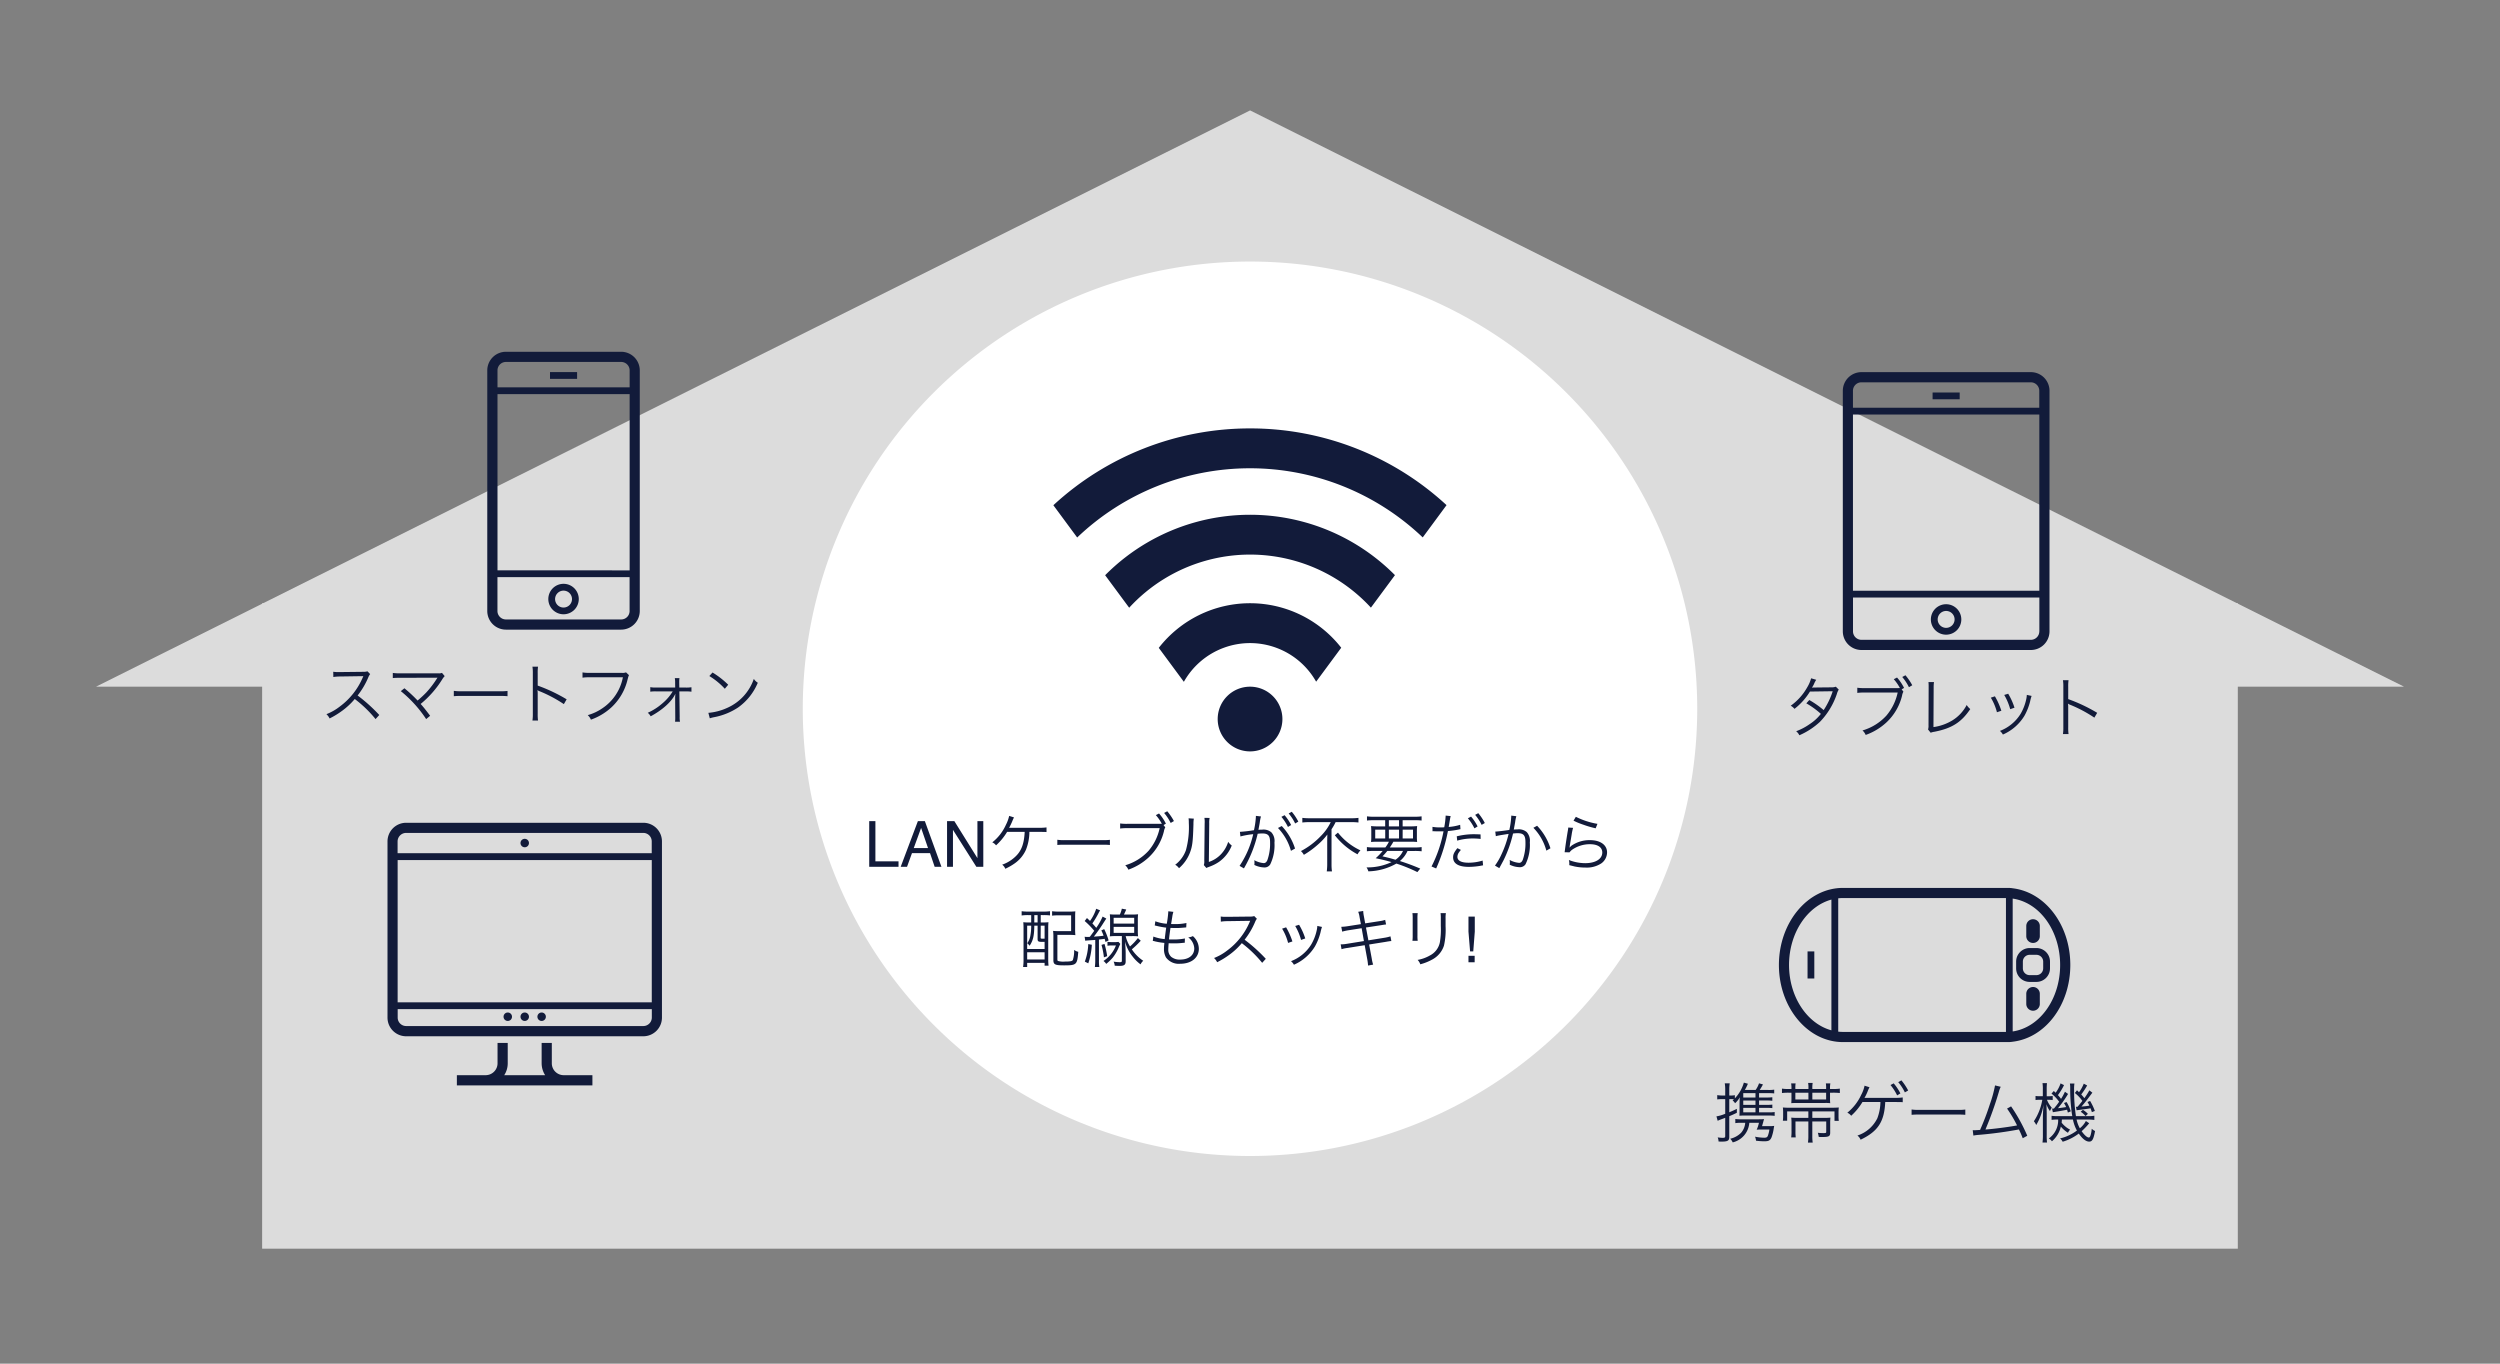
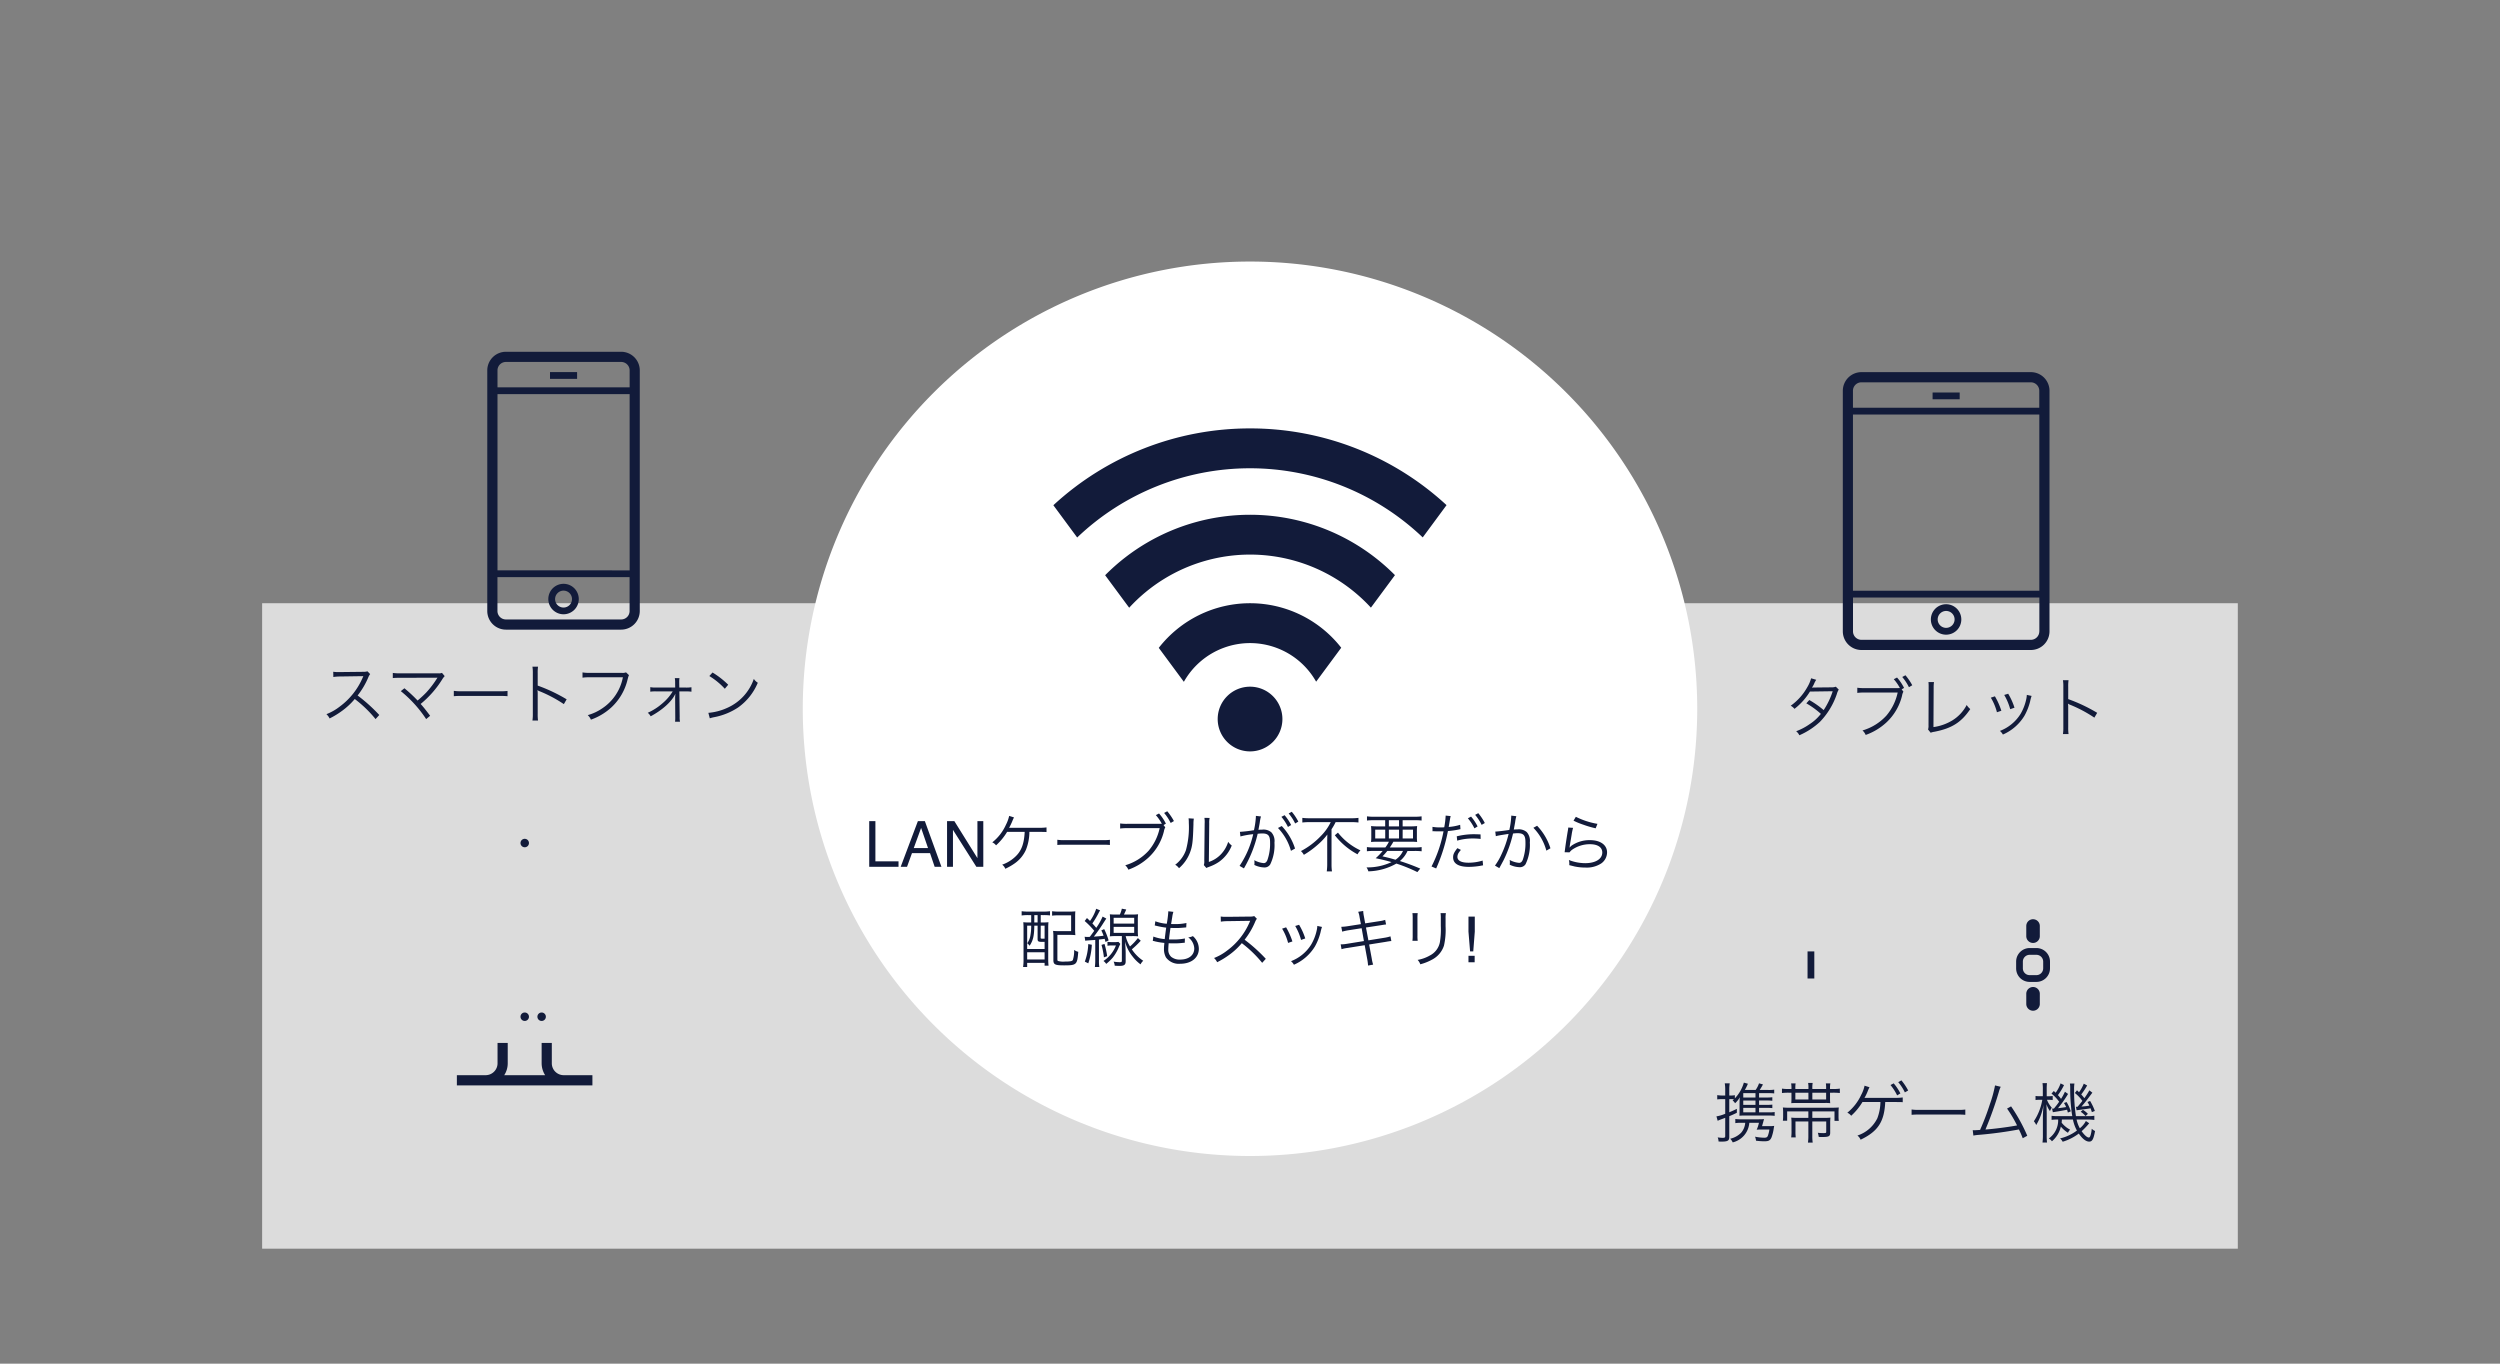
<svg xmlns="http://www.w3.org/2000/svg" width="550" height="300" viewBox="0 0 550 300">
  <rect x="0" y="0" width="550" height="300" fill="#808080" stroke="none" />
  <g id="feature_img_kaiteki" transform="translate(-658 -2202)">
    <path id="パス_274" data-name="パス 274" d="M0,0H550V300H0Z" transform="translate(658 2202)" fill="rgba(255,255,255,0)" />
    <g id="feature_img_kaiteki-2" data-name="feature_img_kaiteki">
      <path id="パス_272" data-name="パス 272" d="M0,0H434.65V142H0Z" transform="translate(715.67 2334.71)" fill="#dcdcdc" />
-       <path id="パス_66" data-name="パス 66" d="M675.2,298.35H167.43l253.9-126.78Z" transform="translate(511.69 2054.72)" fill="#dcdcdc" />
      <path id="パス_273" data-name="パス 273" d="M98.39,0A98.39,98.39,0,1,1,0,98.39,98.39,98.39,0,0,1,98.39,0Z" transform="translate(834.61 2259.54)" fill="#fff" />
      <path id="パス_67" data-name="パス 67" d="M574.46,286.91a3.35,3.35,0,1,0-3.36-3.35A3.35,3.35,0,0,0,574.46,286.91Zm0-5.22a1.86,1.86,0,1,1-1.86,1.86A1.863,1.863,0,0,1,574.46,281.69Z" transform="translate(511.69 2054.72)" fill="#121b3a" />
      <path id="パス_275" data-name="パス 275" d="M0,0H5.96V1.49H0Z" transform="translate(1083.17 2288.35)" fill="#121b3a" />
      <path id="パス_68" data-name="パス 68" d="M593.1,229.15H555.83a4.106,4.106,0,0,0-4.1,4.1v52.93a4.106,4.106,0,0,0,4.1,4.1H593.1a4.106,4.106,0,0,0,4.1-4.1V233.25A4.106,4.106,0,0,0,593.1,229.15Zm1.86,57.03a1.863,1.863,0,0,1-1.86,1.86H555.83a1.863,1.863,0,0,1-1.86-1.86v-7.45h41v7.45Zm0-8.94h-41V238.47h41Zm0-40.26h-41v-3.73a1.863,1.863,0,0,1,1.86-1.86h37.27a1.863,1.863,0,0,1,1.86,1.86v3.73Z" transform="translate(511.69 2054.72)" fill="#121b3a" />
      <path id="パス_69" data-name="パス 69" d="M270.29,275.72a3.35,3.35,0,1,0,3.35,3.35A3.35,3.35,0,0,0,270.29,275.72Zm0,5.22a1.86,1.86,0,1,1,1.86-1.86A1.863,1.863,0,0,1,270.29,280.94Z" transform="translate(511.69 2054.72)" fill="#121b3a" />
      <path id="パス_276" data-name="パス 276" d="M0,0H5.96V1.49H0Z" transform="translate(779 2283.86)" fill="#121b3a" />
      <path id="パス_70" data-name="パス 70" d="M282.96,224.67H257.61a4.106,4.106,0,0,0-4.1,4.1V281.7a4.106,4.106,0,0,0,4.1,4.1h25.35a4.106,4.106,0,0,0,4.1-4.1V228.77A4.1,4.1,0,0,0,282.96,224.67Zm-25.34,2.24h25.35a1.863,1.863,0,0,1,1.86,1.86v3.73H255.76v-3.73A1.85,1.85,0,0,1,257.62,226.91Zm27.21,7.08v38.77H255.76V233.99Zm-1.87,49.57H257.61a1.863,1.863,0,0,1-1.86-1.86v-7.45h29.07v7.45A1.85,1.85,0,0,1,282.96,283.56Z" transform="translate(511.69 2054.72)" fill="#121b3a" />
-       <path id="パス_71" data-name="パス 71" d="M287.84,328.29H235.66a4.106,4.106,0,0,0-4.1,4.1v38.77a4.106,4.106,0,0,0,4.1,4.1h52.18a4.106,4.106,0,0,0,4.1-4.1V332.39A4.1,4.1,0,0,0,287.84,328.29Zm-52.19,2.23h52.18a1.863,1.863,0,0,1,1.86,1.86v2.61H233.78v-2.61A1.885,1.885,0,0,1,235.65,330.52Zm54.05,5.97V367.8H233.79V336.49Zm-1.86,36.52H235.66a1.863,1.863,0,0,1-1.86-1.86v-1.86h55.91v1.86A1.871,1.871,0,0,1,287.84,373.01Z" transform="translate(511.69 2054.72)" fill="#121b3a" />
      <path id="パス_72" data-name="パス 72" d="M270.32,383.82a2.614,2.614,0,0,1-2.61-2.62v-4.47h-2.24v4.47a4.9,4.9,0,0,0,.77,2.62h-9a4.794,4.794,0,0,0,.77-2.62v-4.47h-2.24v4.47a2.62,2.62,0,0,1-2.61,2.62h-6.34v2.24h29.82v-2.24Z" transform="translate(511.69 2054.72)" fill="#121b3a" />
      <path id="パス_277" data-name="パス 277" d="M.93,0A.93.93,0,1,1,0,.93.93.93,0,0,1,.93,0Z" transform="translate(772.511 2386.54)" fill="#121b3a" />
      <path id="パス_278" data-name="パス 278" d="M.93,0A.93.93,0,1,1,0,.93.93.93,0,0,1,.93,0Z" transform="translate(776.23 2424.75)" fill="#121b3a" />
      <path id="パス_279" data-name="パス 279" d="M.93,0A.93.93,0,1,1,0,.93.93.93,0,0,1,.93,0Z" transform="translate(772.511 2424.75)" fill="#121b3a" />
-       <path id="パス_280" data-name="パス 280" d="M.93,0A.93.93,0,1,1,0,.93.93.93,0,0,1,.93,0Z" transform="translate(768.78 2424.75)" fill="#121b3a" />
-       <path id="パス_73" data-name="パス 73" d="M551.76,376.54h36.33a6.56,6.56,0,0,0,1.08-.09c7.19-.9,12.61-8.15,12.61-16.87s-5.42-15.96-12.61-16.87a6.559,6.559,0,0,0-1.08-.09H551.76c-7.77,0-14.09,7.61-14.09,16.96S543.99,376.54,551.76,376.54Zm47.78-16.96c0,7.51-4.47,13.74-10.44,14.62V344.97C595.07,345.84,599.54,352.07,599.54,359.58Zm-11.92-14.73V374.3H551.76a8.935,8.935,0,0,1-1.04-.06V344.91a8.935,8.935,0,0,1,1.04-.06h35.86Zm-38.4.34v28.76c-5.32-1.45-9.32-7.34-9.32-14.38S543.9,346.64,549.22,345.19Z" transform="translate(511.69 2054.72)" fill="#121b3a" />
      <path id="パス_74" data-name="パス 74" d="M592.84,363.3h1.49a2.987,2.987,0,0,0,2.98-2.98v-1.49a2.987,2.987,0,0,0-2.98-2.98h-1.49a2.987,2.987,0,0,0-2.98,2.98v1.49A2.968,2.968,0,0,0,592.84,363.3Zm-1.5-4.47a1.494,1.494,0,0,1,1.49-1.49h1.49a1.494,1.494,0,0,1,1.49,1.49v1.49a1.494,1.494,0,0,1-1.49,1.49h-1.49a1.494,1.494,0,0,1-1.49-1.49Z" transform="translate(511.69 2054.72)" fill="#121b3a" />
      <path id="パス_75" data-name="パス 75" d="M593.58,364.42a1.494,1.494,0,0,0-1.49,1.49v2.24a1.49,1.49,0,0,0,2.98,0v-2.24A1.494,1.494,0,0,0,593.58,364.42Z" transform="translate(511.69 2054.72)" fill="#121b3a" />
      <path id="パス_76" data-name="パス 76" d="M593.58,354.73a1.494,1.494,0,0,0,1.49-1.49V351a1.49,1.49,0,0,0-2.98,0v2.24A1.494,1.494,0,0,0,593.58,354.73Z" transform="translate(511.69 2054.72)" fill="#121b3a" />
      <path id="パス_281" data-name="パス 281" d="M0,0H1.49V5.96H0Z" transform="translate(1055.66 2411.31)" fill="#121b3a" />
      <path id="パス_282" data-name="パス 282" d="M1.066-10.042h1.36V-1.2H7.513V0H1.066Zm12.94,5.927L12.482-8.552l-1.62,4.437Zm-2.235-5.927H13.31L16.953,0h-1.49L14.444-3.008H10.473L9.386,0H7.991Zm6.419,0H19.8l5.072,8.135v-8.135h1.292V0H24.637L19.489-8.128V0h-1.3ZM38.336-7.686c1.358.014,1.358.014,1.736.042V-8.666a11.479,11.479,0,0,1-1.722.084c-6.286,0-6.286,0-6.51.014a13.761,13.761,0,0,0,.728-1.526,7.669,7.669,0,0,1,.35-.77L31.854-11.2a7.956,7.956,0,0,1-.714,1.96,10.3,10.3,0,0,1-3,3.864,2,2,0,0,1,.826.658,12.848,12.848,0,0,0,2.436-2.968H35.27c-.126,2.6-.714,4.172-2,5.4a8.1,8.1,0,0,1-2.954,1.82,1.984,1.984,0,0,1,.686.9A13.031,13.031,0,0,0,33.156-.812a7.294,7.294,0,0,0,2.394-2.94,10.854,10.854,0,0,0,.756-3.934ZM42.452-4.8a15.294,15.294,0,0,1,1.736-.056h8.12a16.015,16.015,0,0,1,1.708.056V-5.936a11.042,11.042,0,0,1-1.694.07H44.188a9.9,9.9,0,0,1-1.736-.084ZM65.818-9.184l.518-.308a10.285,10.285,0,0,0-1.512-2.24l-.7.364a9.735,9.735,0,0,1,1.316,1.9c-.35.014-.532.014-.826.014H57.852a9.925,9.925,0,0,1-1.582-.084v1.12A10.337,10.337,0,0,1,57.838-8.5h7.126a11.345,11.345,0,0,1-2.45,4.984A11.242,11.242,0,0,1,57.39-.336a2.77,2.77,0,0,1,.686.966A12.871,12.871,0,0,0,62.472-2a11.631,11.631,0,0,0,3.43-5.81A2.567,2.567,0,0,1,66.2-8.68Zm.126-2.66a10.381,10.381,0,0,1,1.442,2.2l.714-.42a12.194,12.194,0,0,0-1.47-2.156Zm5.376,1.176a6.227,6.227,0,0,1,.056.994,19.1,19.1,0,0,1-.63,6.006A6.926,6.926,0,0,1,68.38-.448a2.586,2.586,0,0,1,.84.756A8.558,8.558,0,0,0,71.642-3.15c.532-1.414.644-2.45.756-6.244a6.974,6.974,0,0,1,.084-1.2Zm3.486-.1a5.617,5.617,0,0,1,.056,1.246l-.084,8.19a2.359,2.359,0,0,1-.1.952l.56.644a2.333,2.333,0,0,1,.322-.154c.2-.07.2-.07.448-.168a9.228,9.228,0,0,0,2-1.022,7.955,7.955,0,0,0,2.814-3.6,3.914,3.914,0,0,1-.784-.812,6.923,6.923,0,0,1-1.652,2.8,6.47,6.47,0,0,1-2.6,1.624L75.87-9.52a5.428,5.428,0,0,1,.084-1.232Zm16.94-.224a10.731,10.731,0,0,1,1.442,2.226l.7-.42a10.628,10.628,0,0,0-1.442-2.17ZM82.73-6.678a18.224,18.224,0,0,1,2.814-.5,20.66,20.66,0,0,1-3,6.972L83.5.35a27.191,27.191,0,0,0,3.024-7.616,8.038,8.038,0,0,1,1.008-.07c1.3,0,1.722.476,1.722,1.96a10.837,10.837,0,0,1-.588,3.892q-.273.672-.8.672a5.233,5.233,0,0,1-2.086-.644,2.583,2.583,0,0,1,.042.546,3.128,3.128,0,0,1-.028.5A5.267,5.267,0,0,0,87.91.14a1.462,1.462,0,0,0,1.372-.658,9.65,9.65,0,0,0,.938-4.816,2.826,2.826,0,0,0-.686-2.254,2.676,2.676,0,0,0-2.016-.588,8.159,8.159,0,0,0-.826.042c.112-.6.238-1.246.294-1.6a8.607,8.607,0,0,1,.266-1.344l-1.12-.126v.182a17.292,17.292,0,0,1-.42,2.968,28.719,28.719,0,0,1-3.094.364Zm10.612-5.054a10.14,10.14,0,0,1,1.428,2.2l.7-.406a11.245,11.245,0,0,0-1.442-2.17ZM90.99-8.54a11.822,11.822,0,0,1,2.856,5.026l.9-.5a12.82,12.82,0,0,0-2.926-4.956ZM102.6-9.828A11.21,11.21,0,0,1,100.37-6.72a16.72,16.72,0,0,1-4.326,3.262,3.169,3.169,0,0,1,.644.826,19.284,19.284,0,0,0,3.024-2.2A14.27,14.27,0,0,0,101.854-7.1c-.014.56-.028,1.036-.028,1.6v5a12.863,12.863,0,0,1-.1,1.512h1.148a10.037,10.037,0,0,1-.1-1.512V-8.26a11.819,11.819,0,0,0,.9-1.568h3.514a11.961,11.961,0,0,1,1.512.084v-1.022a10.869,10.869,0,0,1-1.526.084h-9.31a11.5,11.5,0,0,1-1.512-.084v1.022a12.853,12.853,0,0,1,1.526-.084Zm.9,2.884a15.687,15.687,0,0,0,5,4.2,3.247,3.247,0,0,1,.644-.868,13.516,13.516,0,0,1-2.8-1.736,13.183,13.183,0,0,1-2.156-2.17Zm8.61,2.688a10.249,10.249,0,0,1-1.554-.084v.924a11.959,11.959,0,0,1,1.554-.07h1.918a13.945,13.945,0,0,1-1.54,1.6c1.4.294,2.394.532,3.486.854a12.476,12.476,0,0,1-5.5,1.162,3.215,3.215,0,0,1,.406.868,13.02,13.02,0,0,0,6.16-1.708,33.667,33.667,0,0,1,4.62,1.876l.63-.77a46.582,46.582,0,0,0-4.48-1.666,6.039,6.039,0,0,0,1.68-2.212h1.54a12.328,12.328,0,0,1,1.568.07V-4.34a10.211,10.211,0,0,1-1.568.084H115.6c.308-.462.392-.574.784-1.26H120a14.234,14.234,0,0,1,1.61.056,9.02,9.02,0,0,1-.056-1.232v-.994a10.3,10.3,0,0,1,.056-1.274,13.945,13.945,0,0,1-1.526.07h-1.666v-1.358h2.618a11.2,11.2,0,0,1,1.554.07V-11.1a10.515,10.515,0,0,1-1.6.084h-8.834a10.425,10.425,0,0,1-1.582-.084v.924a10.95,10.95,0,0,1,1.554-.07h2.45V-8.89h-1.6a14.233,14.233,0,0,1-1.512-.07,10.74,10.74,0,0,1,.056,1.274v1.008a9.6,9.6,0,0,1-.056,1.218,14.723,14.723,0,0,1,1.61-.056h2.324a7.379,7.379,0,0,1-.784,1.26Zm6.384.77a4.515,4.515,0,0,1-1.652,1.932C115.77-1.876,115.28-2,113.978-2.3a12.412,12.412,0,0,0,1.064-1.19Zm-3.108-6.762h2.24V-8.89h-2.24Zm-.8,2.072V-6.23h-2.2V-8.176Zm.8,0h2.24V-6.23h-2.24Zm3.038,0H120.7V-6.23h-2.282Zm6.566.364a2.085,2.085,0,0,1,.238-.014h.056c.546.028.672.028,1.162.028.518,0,.686,0,.966-.014A28.493,28.493,0,0,1,124.772-.07l1.022.434a37.433,37.433,0,0,0,2.59-8.232A18.68,18.68,0,0,0,130.75-8.2L131-8.26l.14-.014-.07-.966a11.383,11.383,0,0,1-2.52.476c.07-.378.1-.574.182-1.064s.126-.756.14-.84c.042-.2.056-.266.112-.49l-1.106-.112v.1a17.265,17.265,0,0,1-.308,2.478c-.406.028-.56.028-.84.028a9.655,9.655,0,0,1-1.75-.126Zm10.57.686c-1.05-.042-1.26-.042-1.526-.042a15.861,15.861,0,0,0-3.71.462l.1.952a12.185,12.185,0,0,1,3.5-.476,14.056,14.056,0,0,1,1.652.1Zm-5.1,3.024c-.742.952-.938,1.386-.938,2.016,0,1.386,1.19,2.1,3.486,2.1A15.328,15.328,0,0,0,135.5-.21l.434-.084.182-.028-.1-1.05A10.4,10.4,0,0,1,132.92-.9c-1.6,0-2.45-.448-2.45-1.288a1.685,1.685,0,0,1,.35-.994,4.692,4.692,0,0,1,.42-.532Zm2.31-6.566a10.249,10.249,0,0,1,1.442,2.212l.7-.42a10.628,10.628,0,0,0-1.442-2.17Zm1.6-.756a10.488,10.488,0,0,1,1.428,2.2l.7-.406a11.244,11.244,0,0,0-1.442-2.17Zm4.55,4.69a8.011,8.011,0,0,1,.812-.182c.126-.028.8-.14,2-.322a23.112,23.112,0,0,1-1.54,4.438A13.426,13.426,0,0,1,138.73-.266l.952.56c.434-.784.728-1.344.91-1.68a26.412,26.412,0,0,0,2.114-5.936,8.039,8.039,0,0,1,1.008-.07c1.3,0,1.722.476,1.722,1.96a10.838,10.838,0,0,1-.588,3.892q-.273.672-.8.672a5.233,5.233,0,0,1-2.086-.644,2.711,2.711,0,0,1,.042.56,3.045,3.045,0,0,1-.028.49,5.267,5.267,0,0,0,2.114.546,1.462,1.462,0,0,0,1.372-.658A9.65,9.65,0,0,0,146.4-5.39a2.826,2.826,0,0,0-.686-2.254,2.676,2.676,0,0,0-2.016-.588,8.159,8.159,0,0,0-.826.042c.126-.672.224-1.19.294-1.6a8.606,8.606,0,0,1,.266-1.344l-1.12-.126v.182a17.111,17.111,0,0,1-.42,2.968c-1.134.182-2.59.35-3.094.364Zm8.26-1.848a11.46,11.46,0,0,1,2.856,5.026l.9-.518A12.66,12.66,0,0,0,148-9.03Zm8.834-1.568a15.593,15.593,0,0,0,2.142.882,21.594,21.594,0,0,0,2.73.8l.392-.98A16.879,16.879,0,0,1,156.524-11Zm-1.162,1.512a4.709,4.709,0,0,1-.1.742c-.2,1.176-.448,2.8-.588,3.864-.056.448-.07.574-.112.826l1.092.028a2.434,2.434,0,0,1,.56-.574,6.783,6.783,0,0,1,3.92-1.218c1.708,0,2.716.672,2.716,1.82,0,1.428-1.47,2.352-3.78,2.352a9.943,9.943,0,0,1-3.57-.7,3.237,3.237,0,0,1,.1.868,2.208,2.208,0,0,1-.014.266c.854.21.854.21,1.12.28a11.632,11.632,0,0,0,2.45.252,5.811,5.811,0,0,0,3.486-.924,2.993,2.993,0,0,0,1.26-2.408c0-1.638-1.47-2.7-3.752-2.7a6.93,6.93,0,0,0-4.046,1.2,3.921,3.921,0,0,0-.434.42l-.028-.014a1.687,1.687,0,0,0,.056-.322c.042-.322.07-.42.406-2.45a11.717,11.717,0,0,1,.322-1.54Z" transform="translate(848.162 2392.696)" fill="#121b3a" />
      <path id="パス_283" data-name="パス 283" d="M3-10.374V-8.75H2.66a12.519,12.519,0,0,1-1.4-.056,13.461,13.461,0,0,1,.056,1.414V-.686a10.668,10.668,0,0,1-.1,1.736h.9V.14H5.95V.756h.868a12.991,12.991,0,0,1-.07-1.442V-7.434A12.946,12.946,0,0,1,6.8-8.806a14.359,14.359,0,0,1-1.5.056H5.1v-1.624H5.74a12.534,12.534,0,0,1,1.4.07v-.924a10.6,10.6,0,0,1-1.456.084H2.31A10.09,10.09,0,0,1,.9-11.228v.938a9.665,9.665,0,0,1,1.386-.084Zm.686,0H4.41V-8.75H3.682ZM3-8.05a11.164,11.164,0,0,1-.168,2.114,4.081,4.081,0,0,1-.7,1.75,2.466,2.466,0,0,1,.518.56c.77-1.162,1.008-2.156,1.036-4.424H4.41v2.94c0,.532.168.63,1.05.63.056,0,.126,0,.49-.014v1.582H2.114V-8.05Zm2.1,0H5.95v2.856c-.21,0-.322.014-.35.014-.448,0-.518-.028-.518-.224ZM2.114-2.2H5.95V-.616H2.114ZM12.67-9.828c0-.77.014-1.022.042-1.372a11.791,11.791,0,0,1-1.33.056H9.044A10.243,10.243,0,0,1,7.6-11.228v.98a9.252,9.252,0,0,1,1.428-.07h2.758v3.472H9.17A12.834,12.834,0,0,1,7.812-6.9a8.791,8.791,0,0,1,.07,1.358V-.49C7.882.5,8.246.686,10.234.686c2.758,0,2.9-.14,3.122-2.982a2.516,2.516,0,0,1-.91-.42A6.512,6.512,0,0,1,12.166-.5c-.14.266-.56.35-1.806.35a3.88,3.88,0,0,1-1.47-.14c-.1-.056-.126-.14-.126-.378V-6.02h2.6a12.174,12.174,0,0,1,1.358.056,10.8,10.8,0,0,1-.056-1.3Zm2.226,5.1a3.577,3.577,0,0,1,.574-.07c1.176-.084,1.176-.084,1.624-.112v4.55a10.3,10.3,0,0,1-.084,1.4h.98a7.78,7.78,0,0,1-.084-1.4V-5c.532-.056.644-.07,1.26-.154.07.238.1.35.182.686l.686-.336a14.622,14.622,0,0,0-.98-2.492L18.424-7a7.675,7.675,0,0,1,.5,1.162c-.854.112-.882.112-2.142.2.756-.98,1.358-1.834,1.82-2.548q.546-.861.924-1.428l-.812-.434a13.4,13.4,0,0,1-1.4,2.478c-.378-.448-.5-.588-.854-.966a20.721,20.721,0,0,0,1.372-2.3,4.844,4.844,0,0,1,.336-.574l-.868-.364a9.423,9.423,0,0,1-1.358,2.688c-.224-.224-.35-.336-.672-.644l-.5.658a17.188,17.188,0,0,1,2.1,2.156c-.238.322-.56.77-.98,1.33-.266.014-.49.014-.588.014a3.326,3.326,0,0,1-.546-.042Zm6.72-5.768a10.622,10.622,0,0,1-1.316-.056,11.415,11.415,0,0,1,.056,1.3V-7A11.106,11.106,0,0,1,20.3-5.7a11.174,11.174,0,0,1,1.33-.056h1.316V-.308c0,.224-.112.294-.476.294A9.026,9.026,0,0,1,21.126-.14a2.434,2.434,0,0,1,.252.9c.266.014.784.042,1.05.042C23.45.8,23.786.56,23.786-.2V-1.96c0-.644-.042-1.344-.14-2.6a8.641,8.641,0,0,0,1.68,3.318A8.383,8.383,0,0,0,27.062.462a2.391,2.391,0,0,1,.588-.784,8.951,8.951,0,0,1-2.506-2.52,20.57,20.57,0,0,0,1.96-1.89l-.63-.588a12.379,12.379,0,0,1-1.736,1.848,7.41,7.41,0,0,1-.952-2.282H25.2a11.215,11.215,0,0,1,1.316.056,10.4,10.4,0,0,1-.056-1.288V-9.24a10.914,10.914,0,0,1,.056-1.316,10.877,10.877,0,0,1-1.33.056H23.408c.238-.5.322-.672.5-1.106l-.966-.182a5.984,5.984,0,0,1-.434,1.288Zm-.476.714h4.522v1.274H21.14Zm0,2h4.522v1.316H21.14ZM15.554-4A12.465,12.465,0,0,1,14.8-.14l.756.378a14.872,14.872,0,0,0,.784-4.088Zm2.912.182A16.734,16.734,0,0,1,19-1.078l.714-.266a17.492,17.492,0,0,0-.588-2.688Zm3.724-.672a3.087,3.087,0,0,1-.728.056h-.714a4.538,4.538,0,0,1-.966-.07v.882a4.636,4.636,0,0,1,.952-.07h.91A7.125,7.125,0,0,1,18.9-.28a2.178,2.178,0,0,1,.6.644,10.779,10.779,0,0,0,1.456-1.4A9.644,9.644,0,0,0,22.19-3.108a9.593,9.593,0,0,1,.42-.924Zm7.56-.2a1.459,1.459,0,0,1,.434.084,14.757,14.757,0,0,0,2.114.35c-.014.126-.014.126-.028.336A7.4,7.4,0,0,0,32.214-3a3.8,3.8,0,0,0,.434,1.932,3.483,3.483,0,0,0,3.136,1.4c2.45,0,4.1-1.33,4.1-3.3A3.737,3.737,0,0,0,38.57-5.754a2.771,2.771,0,0,1-1.022.28,3.192,3.192,0,0,1,1.33,2.436c0,1.484-1.218,2.45-3.094,2.45a2.943,2.943,0,0,1-1.974-.6,2.066,2.066,0,0,1-.644-1.68c0-.238.028-.7.056-1.036a2.542,2.542,0,0,0,.014-.28c.63.028.854.028,1.2.028a16.155,16.155,0,0,0,1.974-.112c.2-.014.238-.014.378-.028l.028-.938a12.241,12.241,0,0,1-2.576.224c-.2,0-.392,0-.924-.014.084-.784.1-.924.322-2.534.77.028,1.008.028,1.232.028.406,0,.826-.014,1.26-.056.7-.056.7-.056.98-.084l.042-.966a11.36,11.36,0,0,1-2.562.238c-.224,0-.42,0-.812-.014.07-.392.1-.532.14-.84.126-.77.126-.77.14-.9a7.2,7.2,0,0,1,.224-.938l-1.12-.126v.112A22.031,22.031,0,0,1,32.83-8.47a9.035,9.035,0,0,1-2.52-.546l-.126.924c.2.042.252.056.434.1a18.6,18.6,0,0,0,2.086.378c-.112.742-.252,1.834-.322,2.52a9.309,9.309,0,0,1-2.506-.56ZM54.614-.756a34.817,34.817,0,0,0-4.662-4.2,16.93,16.93,0,0,0,2.31-3.92,2.613,2.613,0,0,1,.392-.686l-.588-.6a2.611,2.611,0,0,1-.9.112l-5,.056h-.364a6.579,6.579,0,0,1-1.106-.07l.028,1.134a9.42,9.42,0,0,1,1.442-.112l4.676-.07a2.378,2.378,0,0,0,.336-.014.3.3,0,0,1-.042.1c-.028.07-.042.084-.07.168a15.174,15.174,0,0,1-5,6.314,11.27,11.27,0,0,1-2.842,1.61,3.116,3.116,0,0,1,.686.924,18.028,18.028,0,0,0,2.744-1.68A15.2,15.2,0,0,0,49.336-4.2,26.039,26.039,0,0,1,53.816.126ZM58.2-7.392a11.549,11.549,0,0,1,1.316,3.136l.952-.322A15.374,15.374,0,0,0,59.08-7.686Zm2.884-.588A12.282,12.282,0,0,1,62.37-4.914l.924-.322a14.039,14.039,0,0,0-1.358-3.01Zm4.858-.014v.14a5.884,5.884,0,0,1-.154.952,10.563,10.563,0,0,1-1.19,3.01A8.986,8.986,0,0,1,60.158-.238,2.832,2.832,0,0,1,60.8.546,10.149,10.149,0,0,0,65.436-3.5a12.6,12.6,0,0,0,1.232-3.136,8.261,8.261,0,0,1,.308-1.134Zm9.59-.392-2.856.448a10.488,10.488,0,0,1-1.456.14l.2,1.064a11.531,11.531,0,0,1,1.4-.308L75.7-7.49l.5,2.828-3.724.6a7.368,7.368,0,0,1-1.386.126l.182,1.064a7.414,7.414,0,0,1,1.344-.28l3.752-.6.574,3.136A11.159,11.159,0,0,1,77.112.728l1.12-.21a7.6,7.6,0,0,1-.308-1.33L77.35-3.906l3.514-.56c.1-.014.168-.028.322-.056.238-.042.378-.07.434-.07a4.137,4.137,0,0,1,.616-.07L82.04-5.7a8.6,8.6,0,0,1-1.386.322l-3.472.56L76.65-7.644l3.178-.49c.868-.14.868-.14,1.246-.182l-.2-1.008a6.576,6.576,0,0,1-1.232.28l-3.164.49-.28-1.54a7.215,7.215,0,0,1-.154-1.19l-1.106.182a4.774,4.774,0,0,1,.308,1.19Zm11.34-2.422a8.234,8.234,0,0,1,.056,1.176v3.738a8.488,8.488,0,0,1-.056,1.176h1.162a7.415,7.415,0,0,1-.056-1.162V-9.646a7.65,7.65,0,0,1,.056-1.162Zm6.188,0a7.784,7.784,0,0,1,.056,1.232v1.582a17.407,17.407,0,0,1-.2,3.57,4.176,4.176,0,0,1-2.24,2.954,8.151,8.151,0,0,1-2.66.952,2.677,2.677,0,0,1,.588.966A11.022,11.022,0,0,0,91.154-.56a5.32,5.32,0,0,0,2.66-3.108,15.778,15.778,0,0,0,.35-4.27V-9.59a6.249,6.249,0,0,1,.07-1.218Zm6.142.766h1.388v3.3l-.335,4.348h-.7L99.2-6.74Zm0,8.62h1.36V0H99.2Z" transform="translate(881.862 2413.696)" fill="#121b3a" />
      <path id="パス_284" data-name="パス 284" d="M12.892-.773A35.584,35.584,0,0,0,8.127-5.065a17.3,17.3,0,0,0,2.361-4.006,2.671,2.671,0,0,1,.4-.7l-.6-.615a2.668,2.668,0,0,1-.916.114l-5.108.057H3.892a6.724,6.724,0,0,1-1.13-.072L2.79-9.129a9.628,9.628,0,0,1,1.474-.114l4.779-.072a2.431,2.431,0,0,0,.343-.014.3.3,0,0,1-.043.1c-.029.072-.043.086-.072.172A15.508,15.508,0,0,1,4.164-2.6a11.518,11.518,0,0,1-2.9,1.645,3.184,3.184,0,0,1,.7.944,18.426,18.426,0,0,0,2.8-1.717A15.532,15.532,0,0,0,7.5-4.293,26.613,26.613,0,0,1,12.076.129Zm4.736-5.251A27.006,27.006,0,0,1,23.208.129l.873-.73c-.959-1.273-1.545-2.017-2.089-2.6a21.88,21.88,0,0,0,4.722-5.366,4.085,4.085,0,0,1,.572-.758l-.6-.715a1.747,1.747,0,0,1-.8.1H17.542a10.4,10.4,0,0,1-1.674-.086V-8.9c.486-.043.887-.057,1.66-.057,7.97-.014,7.97-.014,8.17-.029-.057.086-.072.1-.114.172a20.887,20.887,0,0,1-2.361,3.1,24.954,24.954,0,0,1-1.9,1.76,30.918,30.918,0,0,0-2.9-2.7ZM29.289-4.908a15.631,15.631,0,0,1,1.774-.057h8.3a16.368,16.368,0,0,1,1.746.057V-6.067A11.285,11.285,0,0,1,39.377-6H31.064a10.122,10.122,0,0,1-1.774-.086ZM47.819.444a9.731,9.731,0,0,1-.072-1.517V-5.38a5,5,0,0,0-.057-.844l.029-.014A1.579,1.579,0,0,0,48.162-6,29.173,29.173,0,0,1,53.5-3.162l.615-1.059A35.486,35.486,0,0,0,47.747-7.24V-9.916a8.981,8.981,0,0,1,.072-1.488H46.588a8.484,8.484,0,0,1,.086,1.459v8.886a9.2,9.2,0,0,1-.086,1.5Zm19.359-10.6a1.923,1.923,0,0,1-.916.114h-7.04a8.6,8.6,0,0,1-1.617-.1v1.159a9.949,9.949,0,0,1,1.6-.086h7.283a10.564,10.564,0,0,1-4.507,6.811A10.631,10.631,0,0,1,58.75-.744a2.708,2.708,0,0,1,.7,1,13.14,13.14,0,0,0,4.493-2.69,12.191,12.191,0,0,0,3.591-6.21c.2-.73.2-.73.3-.887ZM77.451-5.967a10.589,10.589,0,0,1-2.218,2.59,12.872,12.872,0,0,1-3.277,2.118,2.546,2.546,0,0,1,.644.773c2.561-1.374,4.593-3.205,5.366-4.822a.918.918,0,0,0,.072-.157c-.029.415-.057.773-.057.8L78.009-.4v.057A7.728,7.728,0,0,1,77.966.715h1.087A5.1,5.1,0,0,1,78.982-.4l-.072-5.566h1.374a7.816,7.816,0,0,1,1.288.072v-.987a7.3,7.3,0,0,1-1.288.072H78.9L78.882-7.87V-8.1a4.314,4.314,0,0,1,.057-.787h-1.03a5.3,5.3,0,0,1,.072,1.073l.014,1H73.788A5.769,5.769,0,0,1,72.515-6.9v1A7.5,7.5,0,0,1,73.8-5.967Zm8.056-3.377a15.8,15.8,0,0,1,3.405,2.8l.744-.887a18.64,18.64,0,0,0-3.448-2.69Zm.1,9.3a7.518,7.518,0,0,1,.859-.229A14.426,14.426,0,0,0,91.8-2.4,12.549,12.549,0,0,0,96.167-7.87a2.866,2.866,0,0,1-.873-.844,10.812,10.812,0,0,1-5.838,6.367,12.454,12.454,0,0,1-4.164,1.1Z" transform="translate(728.548 2360.072)" fill="#121b3a" />
      <path id="パス_285" data-name="パス 285" d="M6.067-11.819a7.815,7.815,0,0,1-.844,1.96A12.451,12.451,0,0,1,1.574-5.781a2.625,2.625,0,0,1,.83.687A14.212,14.212,0,0,0,5.809-8.9l5.008-.072A17.09,17.09,0,0,1,8.828-4.822,20.441,20.441,0,0,0,5.666-7.04l-.658.73A18,18,0,0,1,8.213-3.992,10.038,10.038,0,0,1,5.738-1.731,12.9,12.9,0,0,1,2.776-.172a2.543,2.543,0,0,1,.7.887A15.959,15.959,0,0,0,8-2.232a16.281,16.281,0,0,0,3.734-6.153,3.211,3.211,0,0,1,.415-.944L11.5-9.973a2.479,2.479,0,0,1-.83.143c-4.221.043-4.221.043-4.421.072a7.279,7.279,0,0,0,.444-.787,4.733,4.733,0,0,1,.5-.944ZM25.984-9.386l.529-.315a10.511,10.511,0,0,0-1.545-2.289l-.715.372A9.95,9.95,0,0,1,25.6-9.672c-.358.014-.544.014-.844.014H17.843a10.144,10.144,0,0,1-1.617-.086V-8.6a10.564,10.564,0,0,1,1.6-.086h7.283a11.6,11.6,0,0,1-2.5,5.094A11.49,11.49,0,0,1,17.37-.343a2.831,2.831,0,0,1,.7.987,13.154,13.154,0,0,0,4.493-2.69A11.888,11.888,0,0,0,26.07-7.984a2.624,2.624,0,0,1,.3-.887Zm.129-2.719a10.61,10.61,0,0,1,1.474,2.246l.73-.429a12.463,12.463,0,0,0-1.5-2.2Zm5.766,1.116a7.4,7.4,0,0,1,.043.773v.529l-.029,8.2a2.746,2.746,0,0,1-.1.93l.572.715a3.6,3.6,0,0,1,.83-.215c3.82-.744,5.924-2.075,7.884-4.994a3.644,3.644,0,0,1-.787-.9,8.661,8.661,0,0,1-3.219,3.434,10.8,10.8,0,0,1-4.092,1.431l.043-8.628a8.816,8.816,0,0,1,.072-1.273ZM45.6-7.555A11.8,11.8,0,0,1,46.946-4.35l.973-.329A15.712,15.712,0,0,0,46.5-7.855Zm2.948-.6a12.553,12.553,0,0,1,1.316,3.134l.944-.329a14.348,14.348,0,0,0-1.388-3.076Zm4.965-.014v.143a6.014,6.014,0,0,1-.157.973A10.8,10.8,0,0,1,52.14-3.978,9.184,9.184,0,0,1,47.6-.243a2.9,2.9,0,0,1,.658.8A10.372,10.372,0,0,0,53-3.577a12.883,12.883,0,0,0,1.259-3.205,8.444,8.444,0,0,1,.315-1.159ZM62.7.444a9.731,9.731,0,0,1-.072-1.517V-5.38a5,5,0,0,0-.057-.844l.029-.014A1.579,1.579,0,0,0,63.043-6,29.173,29.173,0,0,1,68.38-3.162L69-4.221A35.486,35.486,0,0,0,62.628-7.24V-9.916A8.981,8.981,0,0,1,62.7-11.4H61.469a8.484,8.484,0,0,1,.086,1.459v8.886a9.2,9.2,0,0,1-.086,1.5Z" transform="translate(1050.38 2363.044)" fill="#121b3a" />
      <path id="パス_286" data-name="パス 286" d="M10.044-6.439H11.59a10.936,10.936,0,0,1,1.374.057v-.773A9.819,9.819,0,0,1,11.59-7.1H10.044v-.959H11.59A10.505,10.505,0,0,1,12.963-8v-.773a10.365,10.365,0,0,1-1.374.057H10.044v-.959h2.089a10.713,10.713,0,0,1,1.245.057v-.83a7.388,7.388,0,0,1-1.3.072h-1.9a10.581,10.581,0,0,0,.6-.987c.029-.057.072-.129.129-.229l-.873-.243a5.4,5.4,0,0,1-.744,1.459H6.911a6.462,6.462,0,0,0,.358-.658,6.157,6.157,0,0,0,.315-.715L6.7-11.99A8.42,8.42,0,0,1,4.722-8.528v-.7a4.335,4.335,0,0,1-.973.072H3.491V-10.4a8.514,8.514,0,0,1,.1-1.431H2.5a8.579,8.579,0,0,1,.1,1.445v1.231H1.917A6.4,6.4,0,0,1,.844-9.243V-8.3A7.737,7.737,0,0,1,1.9-8.356h.7v3.219a8.577,8.577,0,0,1-1.932.572l.272.973a6.611,6.611,0,0,1,.63-.272c.63-.229.63-.229,1.03-.386V-.243c0,.329-.114.4-.572.4A8.071,8.071,0,0,1,.944.057a2.539,2.539,0,0,1,.186.9,6.342,6.342,0,0,0,.644.029c1.374,0,1.717-.2,1.717-1.03V-4.607c.672-.272.944-.4,1.66-.744l.014-.873c-.758.372-1.059.5-1.674.758v-2.89h.272a5.994,5.994,0,0,1,.758.029c-.114.1-.157.129-.3.258a2.1,2.1,0,0,1,.544.615A4.935,4.935,0,0,0,5.809-8.771c-.043.515-.057.9-.057,1.459v1.517c0,.558-.014.787-.029,1.087.615-.043.7-.043.944-.043h5.466a9.415,9.415,0,0,1,1.345.072v-.844a7.547,7.547,0,0,1-1.345.072H10.044Zm-.787,0v.987H6.568v-.987Zm0-.658H6.568v-.959h2.69Zm0-1.617H6.568v-.959h2.69ZM7-3.148a3.75,3.75,0,0,1-.916,2.2A4.994,4.994,0,0,1,3.706.358a2.97,2.97,0,0,1,.544.8A4.8,4.8,0,0,0,7.9-3.148h2.118a7.213,7.213,0,0,1-.5,1.517,9.948,9.948,0,0,1,1.116-.043H12.32a6.625,6.625,0,0,1-.343,1.388c-.143.315-.329.415-.8.415A10.26,10.26,0,0,1,9.157-.1a2.881,2.881,0,0,1,.215.887,14.726,14.726,0,0,0,1.846.129c.944,0,1.273-.186,1.574-.873a9.855,9.855,0,0,0,.486-1.975c.043-.272.043-.272.1-.544a7,7,0,0,1-1.188.057H10.7c.057-.186.072-.215.186-.644.1-.315.1-.315.1-.372l.072-.243c.043-.143.057-.186.086-.286-.315.029-.63.043-1.259.043H6.01a6.929,6.929,0,0,1-1.188-.072v.916a6.6,6.6,0,0,1,1.145-.072Zm14.766-7.44v-.186a5.752,5.752,0,0,1,.072-1.145h-1a5.841,5.841,0,0,1,.072,1.145v.186H18.029v-.129a6.024,6.024,0,0,1,.057-1.1H17.1a5.89,5.89,0,0,1,.072,1.1v.129h-.515a8.967,8.967,0,0,1-1.574-.086V-9.7a11.487,11.487,0,0,1,1.56-.072h.529v1.316a8.887,8.887,0,0,1-.043.987c.258-.029.816-.043,1.116-.043h6.281a8.448,8.448,0,0,1,1.173.043,9.333,9.333,0,0,1-.043-.944V-9.773h.6a11.617,11.617,0,0,1,1.56.072v-.973a9.151,9.151,0,0,1-1.588.086h-.572v-.143a5.457,5.457,0,0,1,.072-1.087h-.987a6.269,6.269,0,0,1,.057,1.073v.157Zm-.859,2.3H18.029V-9.773H20.9Zm.859,0V-9.773H24.8v1.488ZM20.89-5.666v1.431H18.515a12.442,12.442,0,0,1-1.388-.057A11.842,11.842,0,0,1,17.184-3v1.617A9.359,9.359,0,0,1,17.113.057h1A10.781,10.781,0,0,1,18.057-1.4V-3.448H20.89V-.286A9.87,9.87,0,0,1,20.8,1.2h1.045a9.871,9.871,0,0,1-.086-1.488V-3.448h3.062V-1.2c0,.2-.029.243-.172.286a2.642,2.642,0,0,1-.415.029,9.557,9.557,0,0,1-1.259-.072,5.14,5.14,0,0,1,.2.916c.444.014.644.014.773.014,1.474,0,1.746-.157,1.746-.987V-3.033a10.057,10.057,0,0,1,.057-1.259,12.051,12.051,0,0,1-1.359.057H21.763V-5.666h4.879v2.089h.944a5.782,5.782,0,0,1-.057-.973v-.73a10.25,10.25,0,0,1,.057-1.245c-.429.043-.916.057-1.617.057H16.827a13.625,13.625,0,0,1-1.545-.057,8.879,8.879,0,0,1,.057,1.13v.73a7.872,7.872,0,0,1-.057,1.059h.944v-2.06Zm18.987-2.06c1.116.014,1.188.014,1.345.014.057,0,.229.014.429.029V-8.728a11.287,11.287,0,0,1-1.76.086H33.539a2.436,2.436,0,0,1-.3.014,10.758,10.758,0,0,0,.744-1.56,6.686,6.686,0,0,1,.358-.787l-1.087-.343a7.422,7.422,0,0,1-.73,2,10.951,10.951,0,0,1-3.062,3.949,2.049,2.049,0,0,1,.844.672,13.321,13.321,0,0,0,2.49-3.033h3.949a10.6,10.6,0,0,1-.672,3.563,7.464,7.464,0,0,1-4.393,3.82,2.131,2.131,0,0,1,.7.916c3.835-1.831,5.223-3.963,5.423-8.3Zm-.916-3.734a11.158,11.158,0,0,1,1.459,2.275l.715-.429a10.863,10.863,0,0,0-1.474-2.218Zm1.7-.63a10.031,10.031,0,0,1,1.459,2.246l.73-.415a12.9,12.9,0,0,0-1.488-2.232ZM43.6-4.908a15.631,15.631,0,0,1,1.774-.057h8.3a16.368,16.368,0,0,1,1.746.057V-6.067A11.285,11.285,0,0,1,53.685-6H45.372A10.122,10.122,0,0,1,43.6-6.081Zm18.358-6.467a27.151,27.151,0,0,1-1.13,4.121,54.571,54.571,0,0,1-2.161,5.666c-.329.029-1.116.072-1.216.072-.072,0-.072,0-.4-.014l.143,1.188A9.95,9.95,0,0,1,58.407-.5a88.387,88.387,0,0,0,8.8-1.188A19.422,19.422,0,0,1,68.051.243l1-.544A37.063,37.063,0,0,0,65.49-6.768l-.887.486a27.833,27.833,0,0,1,2.2,3.706c-1.688.329-5.051.773-6.954.9a77.521,77.521,0,0,0,2.976-8.37,5.657,5.657,0,0,1,.386-1.03ZM79.1-3.863a8.22,8.22,0,0,0,.873,2.418A9.95,9.95,0,0,1,76.264.286a2.161,2.161,0,0,1,.572.73,11.211,11.211,0,0,0,3.548-1.8C81.2.386,81.973.987,82.674.987c.672,0,.959-.529,1.288-2.332a2.892,2.892,0,0,1-.73-.5A6.519,6.519,0,0,1,82.974-.4c-.129.372-.215.486-.386.486-.372,0-.959-.515-1.574-1.388a16.982,16.982,0,0,0,1.66-1.746l-.73-.5a5.138,5.138,0,0,1-1.331,1.6A6.757,6.757,0,0,1,79.9-3.863h2.39a9.022,9.022,0,0,1,1.517.086v-.93a7.53,7.53,0,0,1-1.517.086H79.755a36.7,36.7,0,0,1-.4-5.766,7.7,7.7,0,0,1,.072-1.4h-1a5.617,5.617,0,0,1,.072.9,37.109,37.109,0,0,0,.215,4.479,16.368,16.368,0,0,0,.243,1.789H75.691A7.922,7.922,0,0,1,74.4-4.693v.9a8.476,8.476,0,0,1,1.288-.072h.157A4.9,4.9,0,0,1,73.788.3a2.174,2.174,0,0,1,.687.615,5.9,5.9,0,0,0,1.96-3.234A6.383,6.383,0,0,0,78-.959a3.016,3.016,0,0,1,.472-.687,5.648,5.648,0,0,1-1.86-1.531c.029-.286.029-.315.057-.687ZM79.912-5.9a2.213,2.213,0,0,1,.243-.043c1.545-.2,2.49-.329,2.819-.4.1.258.157.415.286.844l.658-.258a12.247,12.247,0,0,0-1.045-2.2l-.587.229a4.825,4.825,0,0,1,.429.8,15.62,15.62,0,0,1-1.746.2c.7-.787,1.1-1.3,2.4-3.048l-.658-.515a14.586,14.586,0,0,1-1.1,1.717c-.272-.343-.4-.5-.687-.816a16.278,16.278,0,0,0,1.3-1.975l-.744-.4a7.953,7.953,0,0,1-1.045,1.889c-.157-.157-.215-.215-.444-.429l-.472.6A8.227,8.227,0,0,1,81.172-7.97c-.458.587-.572.73-1.059,1.288a.537.537,0,0,1-.143.014,1.321,1.321,0,0,1-.215-.014Zm-3.534-5.924a7.386,7.386,0,0,1-1.087,2.06c-.157-.143-.286-.272-.4-.386l-.515.572a9.413,9.413,0,0,1,1.688,1.789c-.372.544-.63.873-1.145,1.5a1.654,1.654,0,0,1-.243.014.894.894,0,0,1-.172-.014l.172.816a3.922,3.922,0,0,1,.4-.072c1.374-.215,2.132-.358,2.733-.486.072.258.1.343.172.63l.644-.272a8.968,8.968,0,0,0-.93-2.046l-.572.215a5.339,5.339,0,0,1,.472.887c-.458.086-1.087.172-1.789.258A25.831,25.831,0,0,0,78.024-9.5l-.687-.486a11.74,11.74,0,0,1-.859,1.574,7.022,7.022,0,0,0-.687-.83,13.07,13.07,0,0,0,1.345-2.2ZM72.472-9h-.615a5.651,5.651,0,0,1-.987-.057v.9a6.2,6.2,0,0,1,.987-.057h.5A12.173,12.173,0,0,1,70.5-3.491a3.016,3.016,0,0,1,.515.83A12.349,12.349,0,0,0,72.629-7.14c-.086,1.087-.143,2.2-.143,2.762V-.472a12.02,12.02,0,0,1-.086,1.66h1a11.6,11.6,0,0,1-.072-1.66V-5.165c0-.5-.029-1.116-.057-2.1a4.948,4.948,0,0,0,.773,1.531,4.866,4.866,0,0,1,.4-.744,5.574,5.574,0,0,1-1.059-1.731h.343a6.167,6.167,0,0,1,.916.057v-.9a5.228,5.228,0,0,1-.93.057h-.386v-1.417a12.06,12.06,0,0,1,.057-1.474H72.4a8.767,8.767,0,0,1,.072,1.488ZM80.8-5.58a5.189,5.189,0,0,1,1.073.944l.515-.486A4.935,4.935,0,0,0,81.3-6Z" transform="translate(1034.949 2452.168)" fill="#121b3a" />
      <path id="パス_77" data-name="パス 77" d="M421.32,298.35a7.119,7.119,0,1,0,7.12,7.13A7.127,7.127,0,0,0,421.32,298.35Z" transform="translate(511.69 2054.72)" fill="#121b3a" />
      <path id="パス_78" data-name="パス 78" d="M421.32,279.99a25.452,25.452,0,0,0-20.08,9.82l5.52,7.47a16.7,16.7,0,0,1,29.1-.03l5.52-7.47A25.445,25.445,0,0,0,421.32,279.99Z" transform="translate(511.69 2054.72)" fill="#121b3a" />
      <path id="パス_79" data-name="パス 79" d="M389.44,273.83l5.29,7.15a36.107,36.107,0,0,1,53.18-.02l5.29-7.15a44.882,44.882,0,0,0-63.76.02Z" transform="translate(511.69 2054.72)" fill="#121b3a" />
      <path id="パス_80" data-name="パス 80" d="M421.32,241.53a63.713,63.713,0,0,0-43.27,16.9l5.24,7.1a55.073,55.073,0,0,1,76.02-.02l5.24-7.1A63.653,63.653,0,0,0,421.32,241.53Z" transform="translate(511.69 2054.72)" fill="#121b3a" />
    </g>
  </g>
</svg>